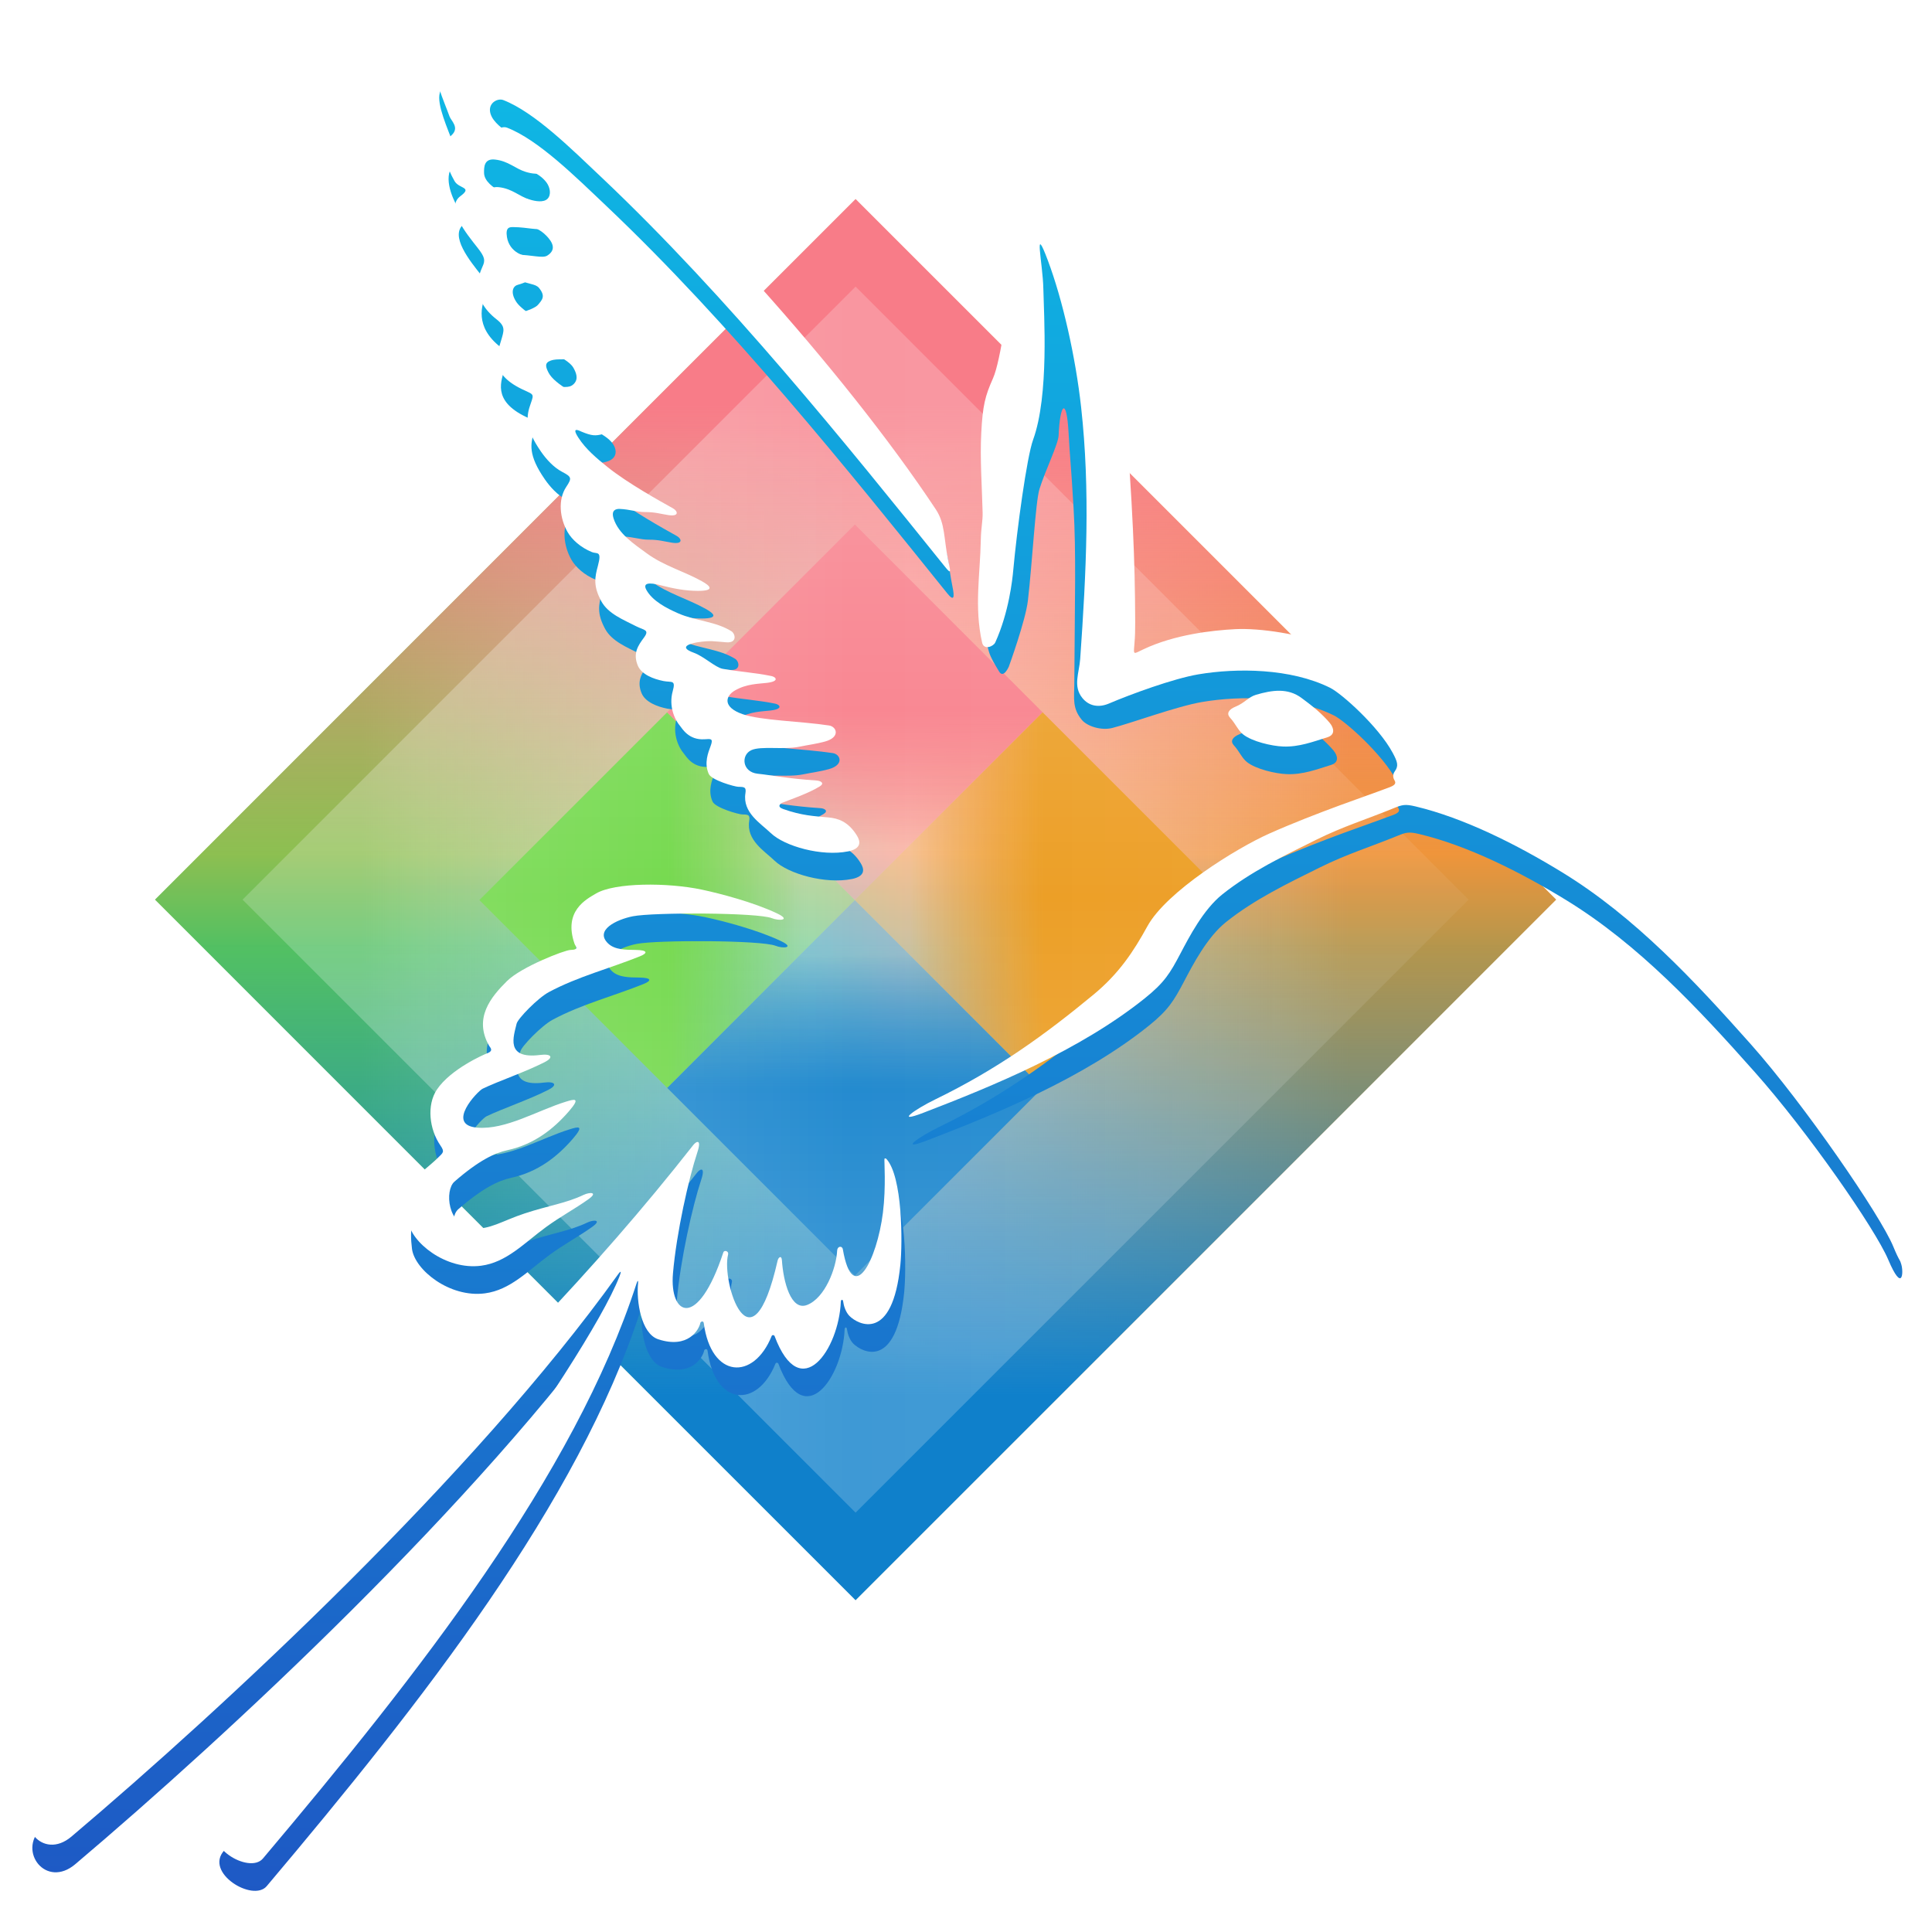
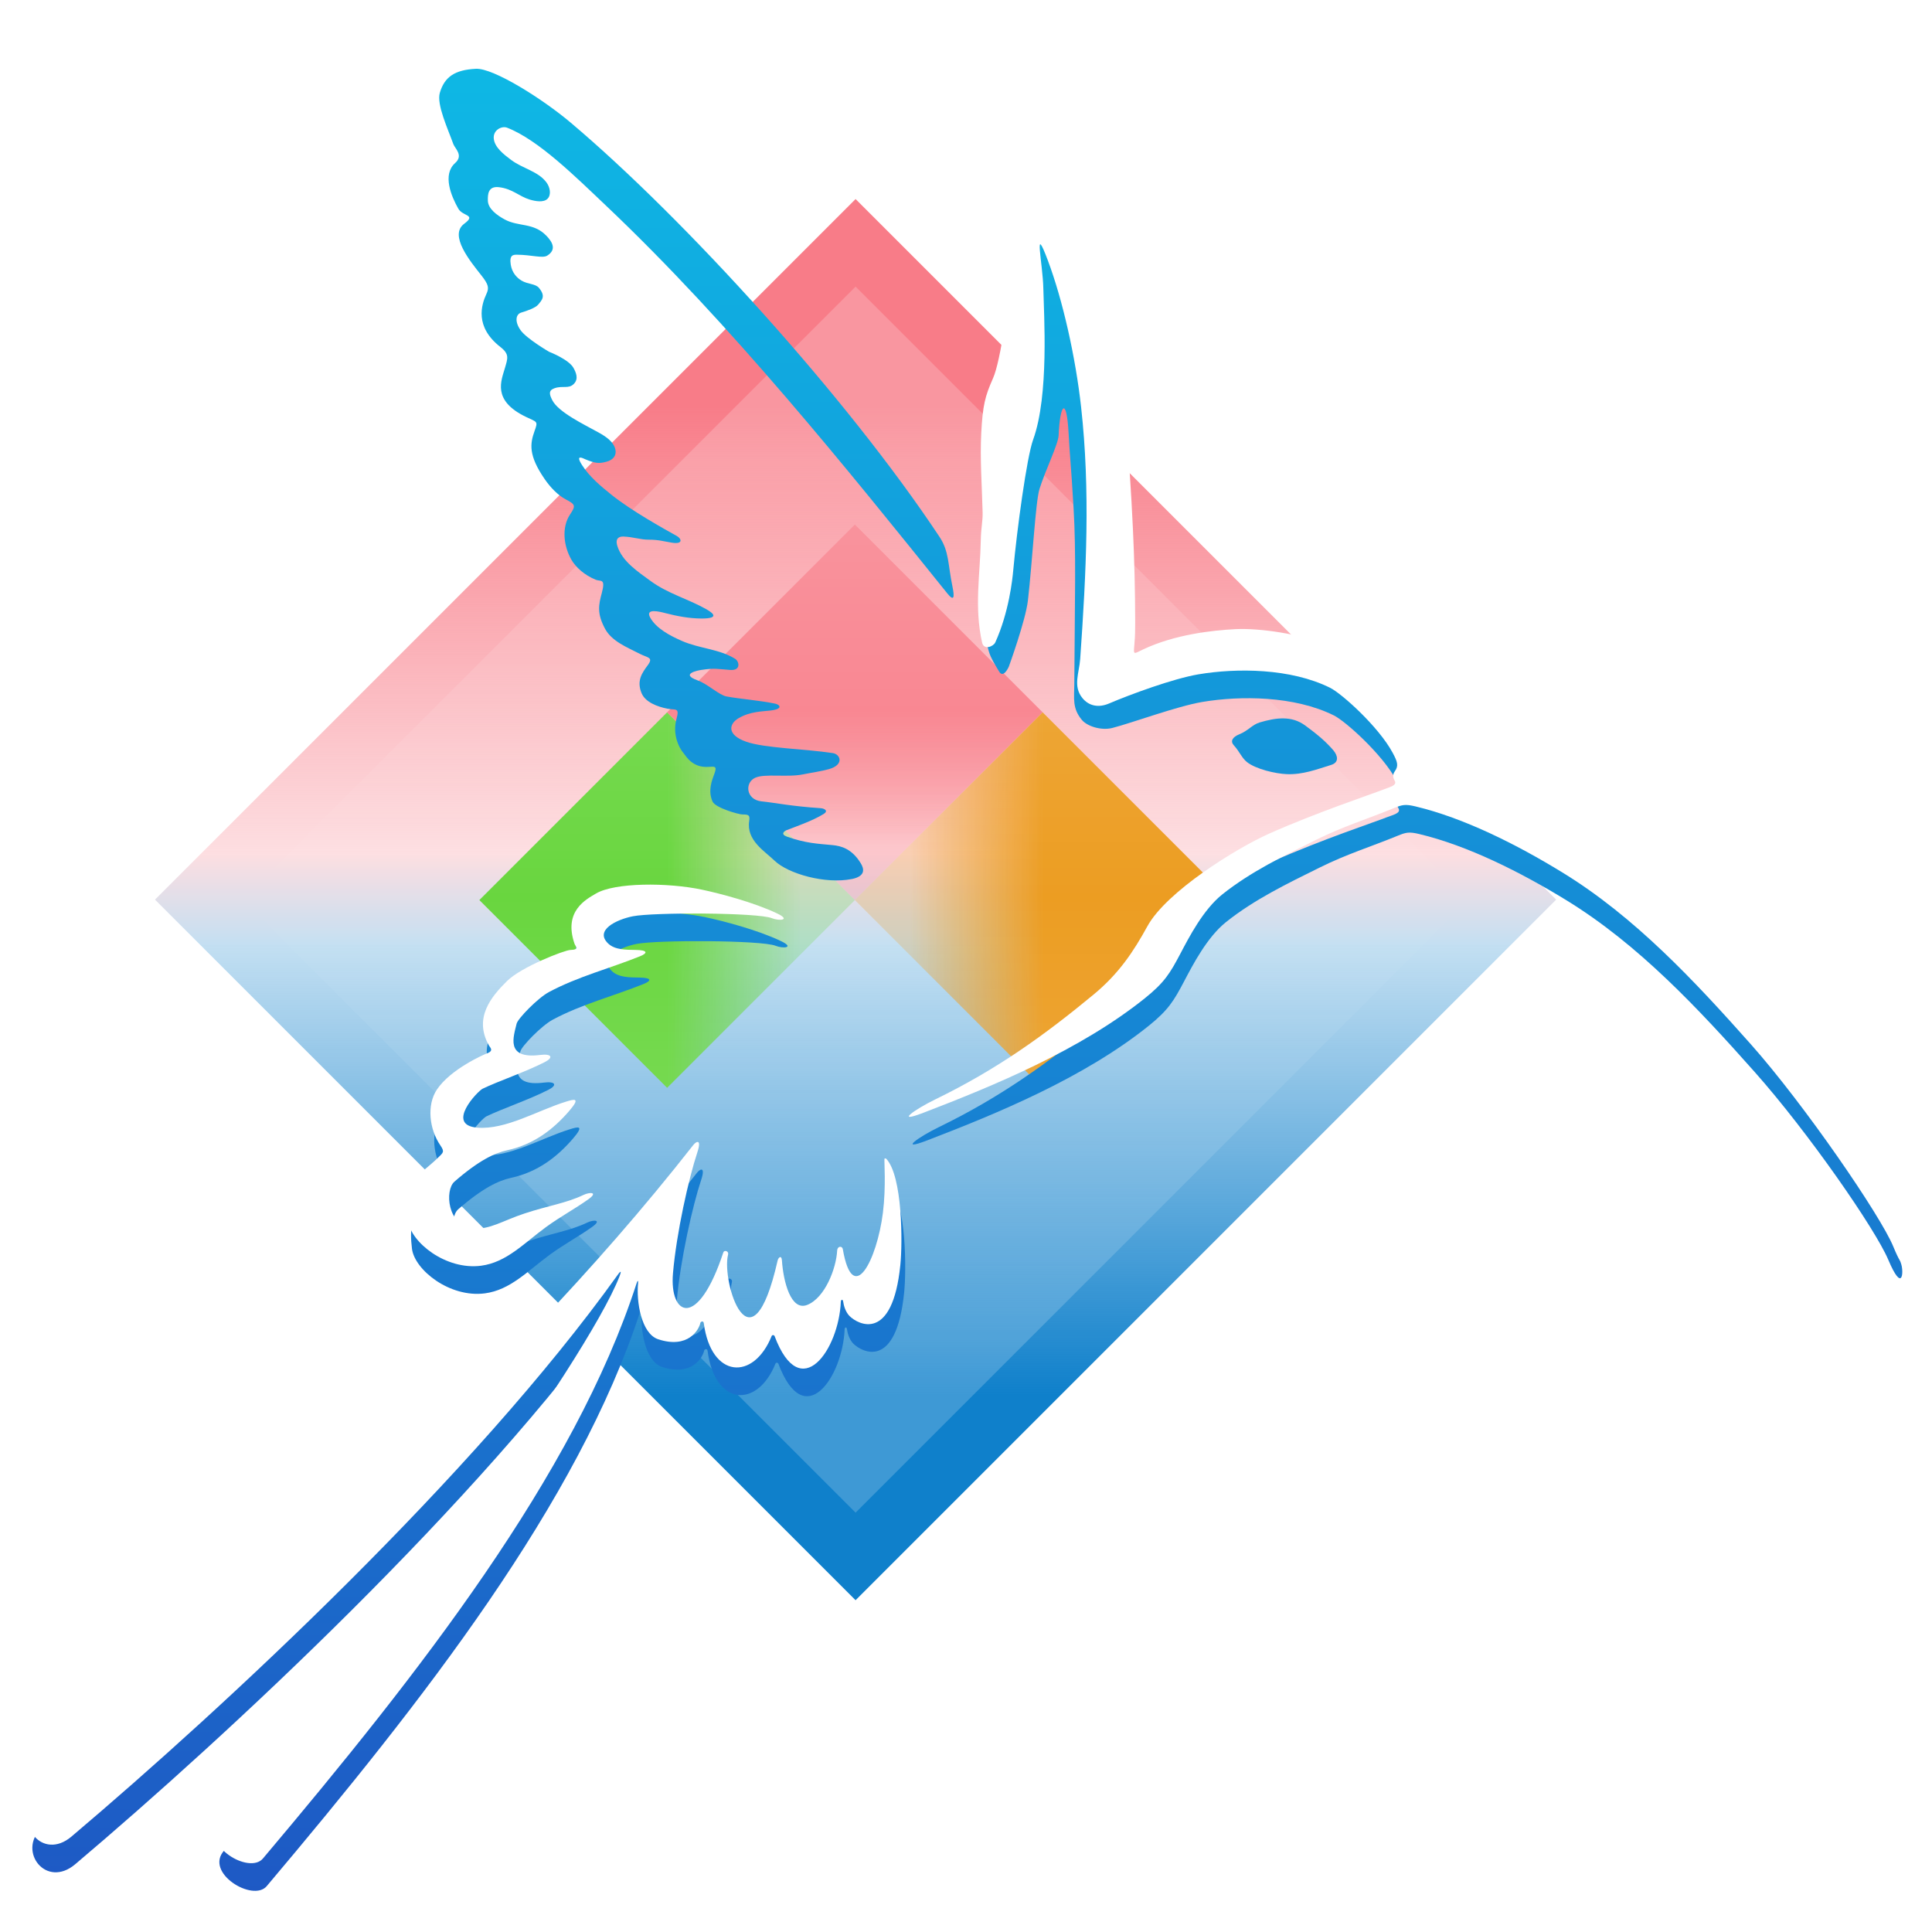
<svg xmlns="http://www.w3.org/2000/svg" xmlns:xlink="http://www.w3.org/1999/xlink" width="780" height="780" viewBox="0 0 206.375 206.375" version="1.1" id="svg1">
  <defs id="defs1">
    <linearGradient id="linearGradient4">
      <stop style="stop-color:#0eb9e5;stop-opacity:1;" offset="0" id="stop14" />
      <stop style="stop-color:#1e58c4;stop-opacity:1;" offset="1" id="stop17" />
    </linearGradient>
    <linearGradient id="linearGradient21">
      <stop style="stop-color:#ffffff;stop-opacity:0.197;" offset="0" id="stop18" />
      <stop style="stop-color:#ffffff;stop-opacity:0;" offset="0.499" id="stop19" />
      <stop style="stop-color:#ffffff;stop-opacity:0;" offset="0.499" id="stop20" />
      <stop style="stop-color:#ffffff;stop-opacity:0.051;" offset="1" id="stop21" />
    </linearGradient>
    <linearGradient id="linearGradient15">
      <stop style="stop-color:#ec9d22;stop-opacity:1;" offset="0.497" id="stop15" />
      <stop style="stop-color:#ec9d22;stop-opacity:0.255;" offset="1" id="stop16" />
    </linearGradient>
    <linearGradient id="linearGradient12">
      <stop style="stop-color:#f87c88;stop-opacity:1;" offset="0.497" id="stop12" />
      <stop style="stop-color:#f87c88;stop-opacity:0.255;" offset="1" id="stop13" />
    </linearGradient>
    <linearGradient id="linearGradient10">
      <stop style="stop-color:#69d63f;stop-opacity:1;" offset="0.502" id="stop10" />
      <stop style="stop-color:#69d63f;stop-opacity:0.255;" offset="1" id="stop11" />
    </linearGradient>
    <linearGradient id="linearGradient3">
      <stop style="stop-color:#0f80cb;stop-opacity:1;" offset="0.498" id="stop3" />
      <stop style="stop-color:#0f80cb;stop-opacity:0.249;" offset="1" id="stop9" />
    </linearGradient>
    <linearGradient id="linearGradient64">
      <stop style="stop-color:#ffffff;stop-opacity:0.197;" offset="0" id="stop65" />
      <stop style="stop-color:#ffffff;stop-opacity:0;" offset="0.502" id="stop67" />
      <stop style="stop-color:#ffffff;stop-opacity:0;" offset="0.502" id="stop68" />
      <stop style="stop-color:#ffffff;stop-opacity:0.199;" offset="1" id="stop66" />
    </linearGradient>
    <linearGradient id="linearGradient56">
      <stop style="stop-color:#0f80cb;stop-opacity:1;" offset="0" id="stop54" />
      <stop style="stop-color:#0f80cb;stop-opacity:0.253;" offset="0.453" id="stop58" />
      <stop style="stop-color:#f87c88;stop-opacity:0.249;" offset="0.546" id="stop59" />
      <stop style="stop-color:#f87c88;stop-opacity:1;" offset="1" id="stop56" />
    </linearGradient>
    <linearGradient id="swatch39-1">
      <stop style="stop-color:#b000b0;stop-opacity:1;" offset="0" id="stop47" />
      <stop style="stop-color:#b000b0;stop-opacity:1;" offset="0.5" id="stop48" />
      <stop style="stop-color:#b000b0;stop-opacity:1;" offset="0.75" id="stop49" />
      <stop style="stop-color:#b000b0;stop-opacity:1;" offset="1" id="stop50" />
    </linearGradient>
    <linearGradient id="swatch39">
      <stop style="stop-color:#b07300;stop-opacity:1;" offset="0" id="stop43" />
      <stop style="stop-color:#b000b0;stop-opacity:1;" offset="0.5" id="stop44" />
      <stop style="stop-color:#b000b0;stop-opacity:1;" offset="0.75" id="stop45" />
      <stop style="stop-color:#b000b0;stop-opacity:1;" offset="1" id="stop46" />
    </linearGradient>
    <linearGradient id="swatch39-2">
      <stop style="stop-color:#b02b00;stop-opacity:1;" offset="0" id="stop39" />
      <stop style="stop-color:#b000b0;stop-opacity:1;" offset="0.5" id="stop41" />
      <stop style="stop-color:#b000b0;stop-opacity:1;" offset="0.75" id="stop42" />
      <stop style="stop-color:#b000b0;stop-opacity:1;" offset="1" id="stop40" />
    </linearGradient>
    <clipPath clipPathUnits="userSpaceOnUse" id="clipPath5">
      <rect style="fill:#000000;stroke:#000000;stroke-width:0;stroke-linejoin:bevel;paint-order:stroke markers fill;stop-color:#000000" id="rect5-4" width="20" height="200" x="530" y="595" />
    </clipPath>
    <linearGradient id="linearGradient1">
      <stop style="stop-color:#e29e38;stop-opacity:1;" offset="0" id="stop5" />
      <stop style="stop-color:#0f80cb;stop-opacity:1;" offset="0.326" id="stop6" />
      <stop style="stop-color:#69d63f;stop-opacity:1;" offset="0.663" id="stop7" />
      <stop style="stop-color:#f87c88;stop-opacity:1;" offset="1" id="stop8" />
    </linearGradient>
    <linearGradient id="linearGradient1-1">
      <stop style="stop-color:#ec9d22;stop-opacity:1;" offset="0" id="stop1" />
      <stop style="stop-color:#ec9d22;stop-opacity:0.255;" offset="0.45" id="stop57" />
      <stop style="stop-color:#69d63f;stop-opacity:0.253;" offset="0.545" id="stop60" />
      <stop style="stop-color:#69d63f;stop-opacity:1;" offset="1" id="stop4" />
    </linearGradient>
    <linearGradient xlink:href="#linearGradient1-1" id="linearGradient52" x1="37.418" y1="239.474" x2="-37.418" y2="164.638" gradientUnits="userSpaceOnUse" gradientTransform="translate(-2.7059837e-5)" />
    <linearGradient xlink:href="#linearGradient56" id="linearGradient53" gradientUnits="userSpaceOnUse" x1="-37.418" y1="239.473" x2="37.418" y2="164.638" gradientTransform="translate(-1.7059837e-5)" />
    <linearGradient xlink:href="#linearGradient64" id="linearGradient66" x1="107.08" y1="168.587" x2="172.561" y2="103.106" gradientUnits="userSpaceOnUse" gradientTransform="translate(-139.821,66.209)" />
    <linearGradient xlink:href="#linearGradient3" id="linearGradient9" x1="133.63" y1="87.861" x2="171.048" y2="50.444" gradientUnits="userSpaceOnUse" />
    <linearGradient xlink:href="#linearGradient10" id="linearGradient11" x1="133.63" y1="-2.473" x2="171.048" y2="34.945" gradientUnits="userSpaceOnUse" />
    <linearGradient xlink:href="#linearGradient12" id="linearGradient13" x1="223.964" y1="-2.473" x2="186.547" y2="34.945" gradientUnits="userSpaceOnUse" />
    <linearGradient xlink:href="#linearGradient15" id="linearGradient16" x1="223.965" y1="87.861" x2="186.547" y2="50.444" gradientUnits="userSpaceOnUse" />
    <filter style="color-interpolation-filters:sRGB" id="filter16" x="-0.432" y="-0.432" width="1.864" height="1.864">
      <feGaussianBlur stdDeviation="26.941" id="feGaussianBlur16" />
    </filter>
    <linearGradient xlink:href="#linearGradient21" id="linearGradient2" gradientUnits="userSpaceOnUse" gradientTransform="translate(62.235,-135.847)" x1="107.08" y1="168.587" x2="172.561" y2="103.106" />
    <linearGradient xlink:href="#linearGradient4" id="linearGradient17" x1="154.404" y1="48.616" x2="154.404" y2="248.363" gradientUnits="userSpaceOnUse" />
    <linearGradient xlink:href="#linearGradient4" id="linearGradient5" gradientUnits="userSpaceOnUse" x1="154.404" y1="48.616" x2="154.404" y2="248.363" />
    <linearGradient xlink:href="#linearGradient4" id="linearGradient6" gradientUnits="userSpaceOnUse" x1="154.404" y1="48.616" x2="154.404" y2="248.363" />
    <linearGradient xlink:href="#linearGradient4" id="linearGradient7" gradientUnits="userSpaceOnUse" x1="154.404" y1="48.616" x2="154.404" y2="248.363" />
    <linearGradient xlink:href="#linearGradient4" id="linearGradient8" gradientUnits="userSpaceOnUse" x1="154.404" y1="48.616" x2="154.404" y2="248.363" />
    <linearGradient xlink:href="#linearGradient4" id="linearGradient14" gradientUnits="userSpaceOnUse" x1="154.404" y1="48.616" x2="154.404" y2="248.363" />
  </defs>
  <g id="layer1">
    <g id="g2" transform="translate(-51.482,-46.777)">
-       <rect style="opacity:1;mix-blend-mode:normal;fill:url(#linearGradient52);fill-opacity:1;fill-rule:nonzero;stroke-width:0.649;stroke-linecap:round;stroke-linejoin:round;stroke-miterlimit:0;paint-order:stroke fill markers" id="rect1" width="105.833" height="105.833" x="-52.917" y="149.139" transform="rotate(-45)" />
      <rect style="opacity:1;mix-blend-mode:normal;fill:url(#linearGradient53);fill-opacity:1;fill-rule:nonzero;stroke-width:0.649;stroke-linecap:round;stroke-linejoin:round;stroke-miterlimit:0;paint-order:stroke fill markers" id="rect1-5" width="105.833" height="105.833" x="-52.917" y="149.139" transform="rotate(-45)" />
      <g id="g3" transform="matrix(0.536,0,0,0.536,58.852,194.506)" style="mix-blend-mode:normal;filter:url(#filter16)">
-         <rect style="fill:url(#linearGradient9);stroke-width:0.631;stroke-linecap:round;stroke-linejoin:round;stroke-miterlimit:0;paint-order:stroke fill markers" id="rect2" width="52.917" height="52.917" x="125.881" y="42.694" transform="rotate(-45)" />
        <rect style="fill:url(#linearGradient11);stroke-width:0.631;stroke-linecap:round;stroke-linejoin:round;stroke-miterlimit:0;paint-order:stroke fill markers" id="rect2-1" width="52.917" height="52.917" x="125.881" y="-10.223" transform="rotate(-45)" />
        <rect style="fill:url(#linearGradient13);stroke-width:0.631;stroke-linecap:round;stroke-linejoin:round;stroke-miterlimit:0;paint-order:stroke fill markers" id="rect2-2" width="52.917" height="52.917" x="178.797" y="-10.223" transform="rotate(-45)" />
        <rect style="fill:url(#linearGradient16);stroke-width:0.631;stroke-linecap:round;stroke-linejoin:round;stroke-miterlimit:0;paint-order:stroke fill markers" id="rect2-8" width="52.917" height="52.917" x="178.797" y="42.694" transform="rotate(-45)" />
      </g>
      <rect style="opacity:1;fill:url(#linearGradient66);fill-rule:nonzero;stroke-width:0.922;stroke-linecap:round;stroke-linejoin:round;stroke-miterlimit:0;paint-order:stroke fill markers" id="rect60" width="92.604" height="92.604" x="-46.302" y="155.754" transform="rotate(-45)" />
-       <rect style="fill:url(#linearGradient2);fill-rule:nonzero;stroke-width:0.922;stroke-linecap:round;stroke-linejoin:round;stroke-miterlimit:0;paint-order:stroke fill markers" id="rect60-5" width="92.604" height="92.604" x="155.754" y="-46.302" transform="rotate(45)" />
      <g id="g1-7" transform="translate(0.406,2.951)" style="opacity:1;fill:url(#linearGradient17);fill-opacity:1">
        <path style="opacity:1;fill:url(#linearGradient5);fill-opacity:1;stroke-width:0.571;stroke-linecap:round;stroke-linejoin:round;stroke-miterlimit:0;paint-order:stroke fill markers" d="m 145.959,170.569 c 0.034,-0.095 0.163,-0.045 0.215,0.012 1.708,1.891 1.73,8.858 1.483,11.308 -0.838,8.329 -4.523,6.384 -5.437,5.457 -0.418,-0.425 -0.616,-1.115 -0.67,-1.531 -0.038,-0.29 -0.243,-0.228 -0.252,0.011 -0.204,5.063 -4.281,11.098 -7.077,3.669 -0.043,-0.114 -0.25,-0.158 -0.313,-0.002 -1.926,4.789 -6.459,4.559 -7.25,-1.376 -0.041,-0.307 -0.341,-0.151 -0.362,-0.039 -0.139,0.735 -1.309,2.81 -4.503,1.76 -1.838,-0.604 -2.347,-4.112 -2.153,-5.972 0.038,-0.366 -0.057,-0.318 -0.16,-2e-5 -6.637,20.499 -23.26,41.699 -39.914,61.437 -1.473,1.746 -6.717,-1.443 -4.535,-3.816 16.273,-17.701 39.091,-49.349 42.614,-58.342 0.183,-0.468 0.25,-0.79 -0.188,-0.178 -15.338,21.407 -41.97,46.137 -58.342,59.992 -3.116,2.637 -6.162,-1.362 -3.662,-3.799 23.117,-22.54 48.82,-42.953 70.087,-70.075 0.318,-0.405 0.921,-0.686 0.43,0.792 -0.913,2.75 -2.224,8.547 -2.602,12.92 -0.392,4.533 2.639,6.081 5.384,-2.254 0.08,-0.243 0.608,-0.166 0.498,0.269 -0.719,2.847 2.453,13.125 5.296,0.619 0.08,-0.35 0.421,-0.611 0.46,-0.024 0.149,2.26 0.952,5.452 2.702,4.76 1.895,-0.749 3.104,-3.901 3.199,-5.815 0.023,-0.467 0.536,-0.535 0.606,-0.128 1.077,6.221 3.65,1.131 4.281,-3.905 0.35,-2.797 0.123,-5.627 0.165,-5.748 z" id="path5182-1" />
        <path style="opacity:1;fill:url(#linearGradient6);fill-opacity:1;stroke-width:0.571;stroke-linecap:round;stroke-linejoin:round;stroke-miterlimit:0;paint-order:stroke fill markers" d="m 114.337,174.879 c -1.486,1.059 -2.985,1.844 -4.542,2.982 -2.338,1.71 -4.197,3.763 -6.925,4.12 -3.754,0.491 -7.5,-2.501 -7.787,-4.758 -0.561,-4.423 1.385,-5.009 3.166,-6.76 0.572,-0.562 0.758,-0.632 0.274,-1.335 -1.184,-1.717 -1.479,-4.3 -0.377,-5.956 1.469,-2.206 5.063,-3.769 5.34,-3.868 0.79,-0.282 0.344,-0.637 0.24,-0.821 -1.685,-2.967 0.218,-5.231 1.917,-6.914 1.521,-1.508 6.144,-3.306 6.777,-3.32 0.994,-0.022 0.527,-0.389 0.436,-0.65 -1.217,-3.509 1.241,-4.755 2.289,-5.376 1.994,-1.181 7.633,-1.196 11.33,-0.411 1.831,0.389 5.481,1.33 8.009,2.533 1.556,0.74 0.205,0.82 -0.548,0.513 -1.499,-0.61 -12.665,-0.639 -14.855,-0.205 -1.75,0.347 -4.12,1.489 -2.636,2.909 0.72,0.689 1.913,0.671 2.909,0.685 1.377,0.019 1.313,0.349 0.479,0.685 -3.265,1.313 -6.61,2.157 -9.714,3.816 -1.198,0.64 -3.327,2.843 -3.451,3.374 -0.314,1.35 -1.253,3.818 2.499,3.346 1.243,-0.157 1.482,0.267 0.487,0.772 -2.124,1.078 -4.931,2.019 -6.614,2.831 -0.535,0.258 -3.997,3.879 -0.582,4.16 3.05,0.251 6.419,-1.831 9.482,-2.775 0.875,-0.27 1.617,-0.481 0.326,1.013 -1.682,1.947 -3.755,3.552 -6.59,4.174 -1.341,0.294 -3.022,1.07 -5.648,3.354 -1.057,0.919 -0.774,4.708 1.962,4.99 1.777,0.183 3.154,-0.806 5.524,-1.587 2.579,-0.85 4.444,-1.093 6.303,-1.983 0.665,-0.318 1.604,-0.311 0.519,0.463 z" id="path5183-1" />
        <path style="opacity:1;fill:url(#linearGradient7);fill-opacity:1;stroke-width:0.571;stroke-linecap:round;stroke-linejoin:round;stroke-miterlimit:0;paint-order:stroke fill markers" d="m 142.05,137.728 c 1.529,-0.307 1.327,-1.11 0.968,-1.694 -0.945,-1.538 -2.069,-1.847 -3.025,-1.936 -1.634,-0.152 -2.855,-0.201 -4.841,-0.896 -0.754,-0.264 -0.282,-0.605 -0.085,-0.684 0.951,-0.379 2.758,-0.985 3.981,-1.737 0.549,-0.338 0.116,-0.6 -0.339,-0.629 -3.08,-0.201 -4.728,-0.561 -6.293,-0.726 -1.664,-0.176 -1.809,-1.995 -0.678,-2.517 1.027,-0.473 3.435,-0.023 5.107,-0.363 1.041,-0.212 1.854,-0.308 2.759,-0.557 1.675,-0.46 1.256,-1.591 0.436,-1.716 -3.053,-0.466 -7.274,-0.524 -9.246,-1.213 -2.121,-0.741 -1.852,-1.916 -0.823,-2.517 1.252,-0.731 2.529,-0.711 3.437,-0.823 1.385,-0.171 0.942,-0.631 0.484,-0.726 -1.72,-0.359 -3.758,-0.502 -5.216,-0.774 -0.784,-0.146 -2.004,-1.33 -3.086,-1.718 -1.937,-0.696 0.084,-1.066 0.387,-1.113 1.42,-0.223 1.783,-0.095 3.098,0 1.184,0.086 0.963,-0.917 0.532,-1.186 -1.697,-1.059 -3.804,-1.086 -5.688,-1.912 -1.284,-0.563 -2.741,-1.33 -3.388,-2.493 -0.586,-1.052 1.059,-0.624 1.597,-0.484 1.261,0.328 2.583,0.581 3.897,0.581 1.942,-9e-5 1.25,-0.575 0.436,-1.029 -1.939,-1.078 -4.068,-1.649 -5.859,-2.959 -1.394,-1.02 -3.057,-2.101 -3.577,-3.748 -0.288,-0.914 0.275,-1.035 0.657,-1.019 1.09,0.045 1.785,0.337 2.697,0.334 1.068,-0.003 1.659,0.196 2.492,0.324 1.198,0.184 1.016,-0.432 0.503,-0.718 -1.431,-0.798 -4.844,-2.688 -6.994,-4.414 -1.153,-0.925 -2.323,-1.904 -3.122,-3.146 -0.803,-1.248 0.129,-0.721 0.351,-0.629 1.11,0.461 1.494,0.45 2.215,0.266 0.779,-0.199 1.113,-0.693 0.992,-1.295 -0.168,-0.834 -0.997,-1.391 -1.802,-1.838 -1.542,-0.856 -4.279,-2.158 -4.937,-3.44 -0.303,-0.591 -0.455,-1.042 0.222,-1.284 0.87,-0.31 1.515,0.1 2.071,-0.462 0.536,-0.541 0.241,-1.212 -0.034,-1.711 -0.505,-0.916 -2.618,-1.729 -2.618,-1.729 0,0 -2.4,-1.403 -3.029,-2.293 -0.685,-0.97 -0.49,-1.726 0.068,-1.891 0.662,-0.196 1.524,-0.511 1.797,-0.839 0.431,-0.518 0.832,-0.901 0.094,-1.797 -0.372,-0.452 -1.186,-0.379 -1.852,-0.772 -0.547,-0.323 -1.03,-0.88 -1.162,-1.706 -0.169,-1.062 0.279,-1.068 0.678,-1.065 1.539,0.012 2.72,0.41 3.219,0.097 1.062,-0.667 0.501,-1.506 -0.085,-2.118 -1.382,-1.443 -2.993,-0.938 -4.478,-1.755 -0.786,-0.432 -1.767,-1.12 -1.78,-2.017 -0.009,-0.616 5.7e-4,-1.556 1.181,-1.42 1.441,0.165 2.151,0.976 3.277,1.318 0.613,0.186 1.505,0.35 1.926,-0.089 0.4,-0.417 0.274,-1.197 -0.119,-1.731 -0.885,-1.202 -2.541,-1.482 -3.776,-2.408 -0.774,-0.58 -1.78,-1.341 -1.859,-2.306 -0.072,-0.883 0.85,-1.362 1.428,-1.138 3.344,1.298 7.309,5.243 10.565,8.326 13.353,12.647 25.882,28.274 36.453,41.416 0.709,0.881 0.801,0.466 0.554,-0.723 -0.495,-2.382 -0.35,-3.753 -1.381,-5.309 -9.895,-14.928 -27.272,-34.01 -39.39,-44.243 -3.064,-2.587 -8.277,-5.85 -10.129,-5.76 -2.271,0.11 -3.362,0.871 -3.86,2.566 -0.363,1.234 0.856,3.842 1.44,5.47 0.176,0.489 1.118,1.209 0.194,2.033 -1.385,1.235 -0.409,3.554 0.342,4.875 0.478,0.841 1.97,0.613 0.626,1.611 -1.657,1.231 0.662,4.023 1.839,5.518 0.777,0.986 0.831,1.34 0.532,1.985 -0.526,1.137 -1.289,3.489 1.501,5.663 0.993,0.774 0.767,1.232 0.484,2.227 -0.384,1.348 -1.415,3.474 2.227,5.228 1.227,0.591 1.322,0.434 0.929,1.532 -0.473,1.32 -0.68,2.576 1.105,5.148 0.573,0.826 1.35,1.672 2.239,2.142 1.011,0.534 1.086,0.664 0.46,1.597 -0.935,1.395 -0.694,3.398 0.143,4.854 0.45,0.783 1.374,1.631 2.592,2.129 0.534,0.218 1.086,-0.2 0.641,1.452 -0.329,1.222 -0.532,2.15 0.363,3.8 0.725,1.336 2.351,1.967 3.703,2.662 0.848,0.436 1.488,0.355 0.847,1.222 -0.614,0.831 -1.207,1.661 -0.653,2.989 0.4,0.957 1.683,1.436 2.735,1.646 0.884,0.177 1.343,-0.173 0.992,1.089 -0.447,1.611 0.219,3.067 0.806,3.734 0.192,0.219 0.888,1.52 2.607,1.397 0.695,-0.05 0.933,-0.079 0.637,0.722 -0.253,0.683 -0.722,1.814 -0.201,2.981 0.302,0.677 2.78,1.371 3.159,1.377 0.656,0.011 0.863,0.032 0.758,0.695 -0.326,2.06 1.639,3.214 2.693,4.232 1.492,1.441 5.478,2.53 8.25,1.974 z" id="path5184-5" />
-         <path style="opacity:1;fill:url(#linearGradient8);fill-opacity:1;stroke-width:0.571;stroke-linecap:round;stroke-linejoin:round;stroke-miterlimit:0;paint-order:stroke fill markers" d="m 158.848,115.013 c -0.194,0.429 -0.653,1.206 -1.048,0.545 -0.471,-0.788 -0.87,-1.417 -1.078,-2.089 -0.863,-2.795 -0.521,-6.206 -0.473,-9.01 0.023,-1.337 0.218,-1.991 0.194,-2.953 -0.072,-2.823 0.133,-5.813 0.276,-8.565 0.154,-2.969 0.314,-4.034 1.165,-5.951 0.823,-1.853 1.404,-8.279 1.729,-12.568 0.4,-5.274 -0.057,-6.028 0.178,-8.125 0.088,-0.782 0.803,-1.78 1.767,-1.227 2.494,1.43 3.832,3.677 4.735,6.293 1.031,2.986 2.195,5.925 2.808,9.052 0.74,3.777 1.273,7.518 1.68,11.345 0.408,3.842 0.512,7.631 0.657,11.452 0.12,3.151 0.169,6.151 0.176,9.46 0.002,0.791 -0.239,1.925 -0.317,2.802 -0.104,1.19 1.239,1.174 2.314,0.665 3.348,-1.586 7.371,-2.029 9.802,-2.154 2.632,-0.136 7.022,0.507 10.354,1.814 2.735,1.073 4.617,2.749 6.361,4.689 1.508,1.678 3.017,4.491 3.445,5.819 0.104,0.323 0.181,0.798 0.336,0.964 0.265,0.284 0.676,0.314 0.997,0.475 1.304,0.656 8.574,3.449 12.561,5.77 5.469,3.184 10.775,6.803 15.345,11.182 5.779,5.537 11.209,11.937 14.957,18.781 1.262,2.303 4.585,9.303 6.41,15.436 0.241,0.81 0.131,3.082 -1.402,-0.532 -1.396,-3.292 -8.557,-13.621 -14.254,-20.035 -6.022,-6.779 -12.408,-13.625 -20.126,-18.36 -4.938,-3.029 -10.568,-5.844 -15.723,-7.072 -1.083,-0.258 -1.399,-0.185 -2.301,0.184 -2.911,1.192 -5.412,1.952 -8.272,3.368 -3.48,1.722 -7.036,3.432 -10.068,5.857 -2.017,1.613 -3.543,4.565 -4.453,6.293 -1.109,2.105 -1.699,3.101 -3.824,4.804 -6.921,5.546 -16.166,9.352 -23.646,12.222 -3.132,1.202 -0.888,-0.379 1.246,-1.416 6.637,-3.226 11.726,-6.903 16.93,-11.206 2.718,-2.248 4.267,-4.59 5.76,-7.309 2.033,-3.701 9.494,-8.323 13.005,-9.889 5.056,-2.256 11.073,-4.258 12.118,-4.681 0.67,-0.271 1.596,-0.439 1.289,-0.974 -0.1,-0.174 -0.311,-0.561 0.018,-1.01 0.428,-0.584 0.273,-1.03 -0.242,-1.985 -1.5,-2.78 -5.432,-6.311 -6.672,-6.927 -4.222,-2.097 -9.976,-2.127 -14.068,-1.438 -2.686,0.453 -7.479,2.232 -9.596,2.775 -1.176,0.301 -2.686,-0.171 -3.256,-0.857 -1.038,-1.248 -0.819,-2.283 -0.81,-3.774 0.056,-9.251 0.201,-14.141 -0.075,-18.812 -0.314,-5.326 -0.373,-5.07 -0.535,-8.066 -0.212,-3.932 -0.925,-3.135 -1.065,0.261 -0.038,0.933 -1.42,3.733 -2.044,5.724 -0.422,1.346 -0.76,7.779 -1.236,11.915 -0.244,2.123 -2.03,7.035 -2.03,7.035 z" id="path5185-2" />
+         <path style="opacity:1;fill:url(#linearGradient8);fill-opacity:1;stroke-width:0.571;stroke-linecap:round;stroke-linejoin:round;stroke-miterlimit:0;paint-order:stroke fill markers" d="m 158.848,115.013 c -0.194,0.429 -0.653,1.206 -1.048,0.545 -0.471,-0.788 -0.87,-1.417 -1.078,-2.089 -0.863,-2.795 -0.521,-6.206 -0.473,-9.01 0.023,-1.337 0.218,-1.991 0.194,-2.953 -0.072,-2.823 0.133,-5.813 0.276,-8.565 0.154,-2.969 0.314,-4.034 1.165,-5.951 0.823,-1.853 1.404,-8.279 1.729,-12.568 0.4,-5.274 -0.057,-6.028 0.178,-8.125 0.088,-0.782 0.803,-1.78 1.767,-1.227 2.494,1.43 3.832,3.677 4.735,6.293 1.031,2.986 2.195,5.925 2.808,9.052 0.74,3.777 1.273,7.518 1.68,11.345 0.408,3.842 0.512,7.631 0.657,11.452 0.12,3.151 0.169,6.151 0.176,9.46 0.002,0.791 -0.239,1.925 -0.317,2.802 -0.104,1.19 1.239,1.174 2.314,0.665 3.348,-1.586 7.371,-2.029 9.802,-2.154 2.632,-0.136 7.022,0.507 10.354,1.814 2.735,1.073 4.617,2.749 6.361,4.689 1.508,1.678 3.017,4.491 3.445,5.819 0.104,0.323 0.181,0.798 0.336,0.964 0.265,0.284 0.676,0.314 0.997,0.475 1.304,0.656 8.574,3.449 12.561,5.77 5.469,3.184 10.775,6.803 15.345,11.182 5.779,5.537 11.209,11.937 14.957,18.781 1.262,2.303 4.585,9.303 6.41,15.436 0.241,0.81 0.131,3.082 -1.402,-0.532 -1.396,-3.292 -8.557,-13.621 -14.254,-20.035 -6.022,-6.779 -12.408,-13.625 -20.126,-18.36 -4.938,-3.029 -10.568,-5.844 -15.723,-7.072 -1.083,-0.258 -1.399,-0.185 -2.301,0.184 -2.911,1.192 -5.412,1.952 -8.272,3.368 -3.48,1.722 -7.036,3.432 -10.068,5.857 -2.017,1.613 -3.543,4.565 -4.453,6.293 -1.109,2.105 -1.699,3.101 -3.824,4.804 -6.921,5.546 -16.166,9.352 -23.646,12.222 -3.132,1.202 -0.888,-0.379 1.246,-1.416 6.637,-3.226 11.726,-6.903 16.93,-11.206 2.718,-2.248 4.267,-4.59 5.76,-7.309 2.033,-3.701 9.494,-8.323 13.005,-9.889 5.056,-2.256 11.073,-4.258 12.118,-4.681 0.67,-0.271 1.596,-0.439 1.289,-0.974 -0.1,-0.174 -0.311,-0.561 0.018,-1.01 0.428,-0.584 0.273,-1.03 -0.242,-1.985 -1.5,-2.78 -5.432,-6.311 -6.672,-6.927 -4.222,-2.097 -9.976,-2.127 -14.068,-1.438 -2.686,0.453 -7.479,2.232 -9.596,2.775 -1.176,0.301 -2.686,-0.171 -3.256,-0.857 -1.038,-1.248 -0.819,-2.283 -0.81,-3.774 0.056,-9.251 0.201,-14.141 -0.075,-18.812 -0.314,-5.326 -0.373,-5.07 -0.535,-8.066 -0.212,-3.932 -0.925,-3.135 -1.065,0.261 -0.038,0.933 -1.42,3.733 -2.044,5.724 -0.422,1.346 -0.76,7.779 -1.236,11.915 -0.244,2.123 -2.03,7.035 -2.03,7.035 " id="path5185-2" />
        <path style="opacity:1;fill:url(#linearGradient14);fill-opacity:1;stroke-width:0.571;stroke-linecap:round;stroke-linejoin:round;stroke-miterlimit:0;paint-order:stroke fill markers" d="m 183.462,122.262 c 0.96,-0.39 1.374,-1.03 2.18,-1.267 1.729,-0.507 3.399,-0.758 4.877,0.345 0.344,0.257 0.983,0.724 1.63,1.278 0.523,0.448 1.09,1.035 1.362,1.363 0.499,0.601 0.591,1.293 -0.238,1.551 -1.54,0.48 -3.031,1.052 -4.728,0.988 -1.223,-0.046 -3.315,-0.538 -4.26,-1.283 -0.569,-0.448 -0.802,-1.132 -1.416,-1.803 -0.388,-0.424 -0.164,-0.866 0.593,-1.174 z" id="path5186-7" />
      </g>
      <g id="g1">
        <path style="opacity:1;fill:#ffffff;fill-opacity:1;stroke-width:0.571;stroke-linecap:round;stroke-linejoin:round;stroke-miterlimit:0;paint-order:stroke fill markers" d="m 145.959,170.569 c 0.034,-0.095 0.163,-0.045 0.215,0.012 1.708,1.891 1.73,8.858 1.483,11.308 -0.838,8.329 -4.523,6.384 -5.437,5.457 -0.418,-0.425 -0.616,-1.115 -0.67,-1.531 -0.038,-0.29 -0.243,-0.228 -0.252,0.011 -0.204,5.063 -4.281,11.098 -7.077,3.669 -0.043,-0.114 -0.25,-0.158 -0.313,-0.002 -1.926,4.789 -6.459,4.559 -7.25,-1.376 -0.041,-0.307 -0.341,-0.151 -0.362,-0.039 -0.139,0.735 -1.309,2.81 -4.503,1.76 -1.838,-0.604 -2.347,-4.112 -2.153,-5.972 0.038,-0.366 -0.057,-0.318 -0.16,-2e-5 -6.637,20.499 -23.26,41.699 -39.914,61.437 -1.473,1.746 -6.717,-1.443 -4.535,-3.816 16.273,-17.701 39.091,-49.349 42.614,-58.342 0.183,-0.468 0.25,-0.79 -0.188,-0.178 -15.338,21.407 -41.97,46.137 -58.342,59.992 -3.116,2.637 -6.162,-1.362 -3.662,-3.799 23.117,-22.54 48.82,-42.953 70.087,-70.075 0.318,-0.405 0.921,-0.686 0.43,0.792 -0.913,2.75 -2.224,8.547 -2.602,12.92 -0.392,4.533 2.639,6.081 5.384,-2.254 0.08,-0.243 0.608,-0.166 0.498,0.269 -0.719,2.847 2.453,13.125 5.296,0.619 0.08,-0.35 0.421,-0.611 0.46,-0.024 0.149,2.26 0.952,5.452 2.702,4.76 1.895,-0.749 3.104,-3.901 3.199,-5.815 0.023,-0.467 0.536,-0.535 0.606,-0.128 1.077,6.221 3.65,1.131 4.281,-3.905 0.35,-2.797 0.123,-5.627 0.165,-5.748 z" id="path5182" />
        <path style="opacity:1;fill:#ffffff;fill-opacity:1;stroke-width:0.571;stroke-linecap:round;stroke-linejoin:round;stroke-miterlimit:0;paint-order:stroke fill markers" d="m 114.337,174.879 c -1.486,1.059 -2.985,1.844 -4.542,2.982 -2.338,1.71 -4.197,3.763 -6.925,4.12 -3.754,0.491 -7.5,-2.501 -7.787,-4.758 -0.561,-4.423 1.385,-5.009 3.166,-6.76 0.572,-0.562 0.758,-0.632 0.274,-1.335 -1.184,-1.717 -1.479,-4.3 -0.377,-5.956 1.469,-2.206 5.063,-3.769 5.34,-3.868 0.79,-0.282 0.344,-0.637 0.24,-0.821 -1.685,-2.967 0.218,-5.231 1.917,-6.914 1.521,-1.508 6.144,-3.306 6.777,-3.32 0.994,-0.022 0.527,-0.389 0.436,-0.65 -1.217,-3.509 1.241,-4.755 2.289,-5.376 1.994,-1.181 7.633,-1.196 11.33,-0.411 1.831,0.389 5.481,1.33 8.009,2.533 1.556,0.74 0.205,0.82 -0.548,0.513 -1.499,-0.61 -12.665,-0.639 -14.855,-0.205 -1.75,0.347 -4.12,1.489 -2.636,2.909 0.72,0.689 1.913,0.671 2.909,0.685 1.377,0.019 1.313,0.349 0.479,0.685 -3.265,1.313 -6.61,2.157 -9.714,3.816 -1.198,0.64 -3.327,2.843 -3.451,3.374 -0.314,1.35 -1.253,3.818 2.499,3.346 1.243,-0.157 1.482,0.267 0.487,0.772 -2.124,1.078 -4.931,2.019 -6.614,2.831 -0.535,0.258 -3.997,3.879 -0.582,4.16 3.05,0.251 6.419,-1.831 9.482,-2.775 0.875,-0.27 1.617,-0.481 0.326,1.013 -1.682,1.947 -3.755,3.552 -6.59,4.174 -1.341,0.294 -3.022,1.07 -5.648,3.354 -1.057,0.919 -0.774,4.708 1.962,4.99 1.777,0.183 3.154,-0.806 5.524,-1.587 2.579,-0.85 4.444,-1.093 6.303,-1.983 0.665,-0.318 1.604,-0.311 0.519,0.463 z" id="path5183" />
-         <path style="opacity:1;fill:#ffffff;fill-opacity:1;stroke-width:0.571;stroke-linecap:round;stroke-linejoin:round;stroke-miterlimit:0;paint-order:stroke fill markers" d="m 142.05,137.728 c 1.529,-0.307 1.327,-1.11 0.968,-1.694 -0.945,-1.538 -2.069,-1.847 -3.025,-1.936 -1.634,-0.152 -2.855,-0.201 -4.841,-0.896 -0.754,-0.264 -0.282,-0.605 -0.085,-0.684 0.951,-0.379 2.758,-0.985 3.981,-1.737 0.549,-0.338 0.116,-0.6 -0.339,-0.629 -3.08,-0.201 -4.728,-0.561 -6.293,-0.726 -1.664,-0.176 -1.809,-1.995 -0.678,-2.517 1.027,-0.473 3.435,-0.023 5.107,-0.363 1.041,-0.212 1.854,-0.308 2.759,-0.557 1.675,-0.46 1.256,-1.591 0.436,-1.716 -3.053,-0.466 -7.274,-0.524 -9.246,-1.213 -2.121,-0.741 -1.852,-1.916 -0.823,-2.517 1.252,-0.731 2.529,-0.711 3.437,-0.823 1.385,-0.171 0.942,-0.631 0.484,-0.726 -1.72,-0.359 -3.758,-0.502 -5.216,-0.774 -0.784,-0.146 -2.004,-1.33 -3.086,-1.718 -1.937,-0.696 0.084,-1.066 0.387,-1.113 1.42,-0.223 1.783,-0.095 3.098,0 1.184,0.086 0.963,-0.917 0.532,-1.186 -1.697,-1.059 -3.804,-1.086 -5.688,-1.912 -1.284,-0.563 -2.741,-1.33 -3.388,-2.493 -0.586,-1.052 1.059,-0.624 1.597,-0.484 1.261,0.328 2.583,0.581 3.897,0.581 1.942,-9e-5 1.25,-0.575 0.436,-1.029 -1.939,-1.078 -4.068,-1.649 -5.859,-2.959 -1.394,-1.02 -3.057,-2.101 -3.577,-3.748 -0.288,-0.914 0.275,-1.035 0.657,-1.019 1.09,0.045 1.785,0.337 2.697,0.334 1.068,-0.003 1.659,0.196 2.492,0.324 1.198,0.184 1.016,-0.432 0.503,-0.718 -1.431,-0.798 -4.844,-2.688 -6.994,-4.414 -1.153,-0.925 -2.323,-1.904 -3.122,-3.146 -0.803,-1.248 0.129,-0.721 0.351,-0.629 1.11,0.461 1.494,0.45 2.215,0.266 0.779,-0.199 1.113,-0.693 0.992,-1.295 -0.168,-0.834 -0.997,-1.391 -1.802,-1.838 -1.542,-0.856 -4.279,-2.158 -4.937,-3.44 -0.303,-0.591 -0.455,-1.042 0.222,-1.284 0.87,-0.31 1.515,0.1 2.071,-0.462 0.536,-0.541 0.241,-1.212 -0.034,-1.711 -0.505,-0.916 -2.618,-1.729 -2.618,-1.729 0,0 -2.4,-1.403 -3.029,-2.293 -0.685,-0.97 -0.49,-1.726 0.068,-1.891 0.662,-0.196 1.524,-0.511 1.797,-0.839 0.431,-0.518 0.832,-0.901 0.094,-1.797 -0.372,-0.452 -1.186,-0.379 -1.852,-0.772 -0.547,-0.323 -1.03,-0.88 -1.162,-1.706 -0.169,-1.062 0.279,-1.068 0.678,-1.065 1.539,0.012 2.72,0.41 3.219,0.097 1.062,-0.667 0.501,-1.506 -0.085,-2.118 -1.382,-1.443 -2.993,-0.938 -4.478,-1.755 -0.786,-0.432 -1.767,-1.12 -1.78,-2.017 -0.009,-0.616 5.7e-4,-1.556 1.181,-1.42 1.441,0.165 2.151,0.976 3.277,1.318 0.613,0.186 1.505,0.35 1.926,-0.089 0.4,-0.417 0.274,-1.197 -0.119,-1.731 -0.885,-1.202 -2.541,-1.482 -3.776,-2.408 -0.774,-0.58 -1.78,-1.341 -1.859,-2.306 -0.072,-0.883 0.85,-1.362 1.428,-1.138 3.344,1.298 7.308,5.244 10.565,8.326 13.406,12.686 26.048,28.39 36.619,41.532 0.709,0.881 0.586,0.499 0.339,-0.69 -0.495,-2.382 -0.3,-3.902 -1.331,-5.458 -9.895,-14.928 -27.272,-34.01 -39.39,-44.243 -3.064,-2.587 -8.277,-5.85 -10.129,-5.76 -2.271,0.11 -3.362,0.871 -3.86,2.566 -0.363,1.234 0.856,3.842 1.44,5.47 0.176,0.489 1.118,1.209 0.194,2.033 -1.385,1.235 -0.409,3.554 0.342,4.875 0.478,0.841 1.97,0.613 0.626,1.611 -1.657,1.231 0.662,4.023 1.839,5.518 0.777,0.986 0.831,1.34 0.532,1.985 -0.526,1.137 -1.289,3.489 1.501,5.663 0.993,0.774 0.767,1.232 0.484,2.227 -0.384,1.348 -1.415,3.474 2.227,5.228 1.227,0.591 1.322,0.434 0.929,1.532 -0.473,1.32 -0.68,2.576 1.105,5.148 0.573,0.826 1.35,1.672 2.239,2.142 1.011,0.534 1.086,0.664 0.46,1.597 -0.935,1.395 -0.694,3.398 0.143,4.854 0.45,0.783 1.374,1.631 2.592,2.129 0.534,0.218 1.086,-0.2 0.641,1.452 -0.329,1.222 -0.532,2.15 0.363,3.8 0.725,1.336 2.351,1.967 3.703,2.662 0.848,0.436 1.488,0.355 0.847,1.222 -0.614,0.831 -1.207,1.661 -0.653,2.989 0.4,0.957 1.683,1.436 2.735,1.646 0.884,0.177 1.343,-0.173 0.992,1.089 -0.447,1.611 0.219,3.067 0.806,3.734 0.192,0.219 0.888,1.52 2.607,1.397 0.695,-0.05 0.933,-0.079 0.637,0.722 -0.253,0.683 -0.722,1.814 -0.201,2.981 0.302,0.677 2.78,1.371 3.159,1.377 0.656,0.011 0.863,0.032 0.758,0.695 -0.326,2.06 1.639,3.214 2.693,4.232 1.492,1.441 5.478,2.53 8.25,1.974 z" id="path5184" />
        <path style="opacity:1;fill:#ffffff;fill-opacity:1;stroke-width:0.571;stroke-linecap:round;stroke-linejoin:round;stroke-miterlimit:0;paint-order:stroke fill markers" d="m 157.794,115.406 c -0.194,0.429 -1.215,0.852 -1.403,0.017 -0.861,-3.808 -0.205,-7.298 -0.141,-10.964 0.023,-1.337 0.218,-1.991 0.194,-2.953 -0.072,-2.823 -0.288,-5.72 -0.145,-8.471 0.154,-2.969 0.408,-3.941 1.259,-5.857 0.823,-1.853 1.732,-8.466 2.057,-12.755 0.4,-5.274 -0.42,-6.239 -0.185,-8.336 0.088,-0.782 1.166,-1.569 2.13,-1.017 2.494,1.43 3.937,3.677 4.841,6.293 1.031,2.986 2.195,5.925 2.808,9.052 0.74,3.777 2.062,7.452 2.469,11.279 0.408,3.842 0.638,7.74 0.823,11.617 0.157,3.305 0.235,6.614 0.242,9.923 0.002,0.791 -0.007,1.494 -0.085,2.372 -0.104,1.19 -0.119,1.042 0.956,0.532 3.348,-1.586 7.371,-2.029 9.802,-2.154 2.632,-0.136 7.022,0.507 10.354,1.814 2.735,1.073 4.617,2.749 6.361,4.689 1.508,1.678 3.017,4.491 3.445,5.819 0.104,0.323 0.181,0.798 0.336,0.964 0.265,0.284 0.676,0.314 0.997,0.475 1.304,0.656 8.574,3.449 12.561,5.77 5.469,3.184 10.775,6.803 15.345,11.182 5.779,5.537 11.209,11.937 14.957,18.781 1.262,2.303 5.309,10.776 6.891,16.976 0.274,1.075 0.28,2.453 -0.938,-0.515 -1.358,-3.308 -9.501,-15.178 -15.198,-21.592 -6.022,-6.779 -12.408,-13.625 -20.126,-18.36 -4.938,-3.029 -10.568,-5.844 -15.723,-7.072 -1.083,-0.258 -1.399,-0.185 -2.301,0.184 -2.911,1.192 -5.412,1.952 -8.272,3.368 -3.48,1.722 -7.036,3.432 -10.068,5.857 -2.017,1.613 -3.543,4.565 -4.453,6.293 -1.109,2.105 -1.699,3.101 -3.824,4.804 -6.921,5.546 -16.166,9.352 -23.646,12.222 -3.132,1.202 -0.888,-0.379 1.246,-1.416 6.637,-3.226 11.726,-6.903 16.93,-11.206 2.718,-2.248 4.267,-4.59 5.76,-7.309 2.033,-3.701 9.494,-8.323 13.005,-9.889 5.056,-2.256 11.073,-4.258 12.118,-4.681 0.67,-0.271 1.596,-0.439 1.289,-0.974 -0.1,-0.174 -0.311,-0.561 0.018,-1.01 0.428,-0.584 0.273,-1.03 -0.242,-1.985 -1.5,-2.78 -5.432,-6.311 -6.672,-6.927 -4.222,-2.097 -9.976,-2.127 -14.068,-1.438 -2.686,0.453 -7.292,2.15 -9.55,3.115 -1.116,0.477 -2.159,0.274 -2.858,-0.599 -1.015,-1.267 -0.327,-2.671 -0.222,-4.159 0.652,-9.301 1.088,-17.99 0.098,-26.903 -0.592,-5.331 -1.957,-11.422 -3.556,-15.676 -1.576,-4.194 -0.533,0.301 -0.479,3.012 0.055,2.774 0.632,11.41 -1.095,16.156 -0.667,1.834 -1.721,9.551 -2.122,13.965 -0.085,0.935 -0.449,4.436 -1.917,7.684 z" id="path5185" />
-         <path style="opacity:1;fill:#ffffff;fill-opacity:1;stroke-width:0.571;stroke-linecap:round;stroke-linejoin:round;stroke-miterlimit:0;paint-order:stroke fill markers" d="m 183.462,122.262 c 0.96,-0.39 1.374,-1.03 2.18,-1.267 1.729,-0.507 3.399,-0.758 4.877,0.345 0.344,0.257 0.983,0.724 1.63,1.278 0.523,0.448 1.09,1.035 1.362,1.363 0.499,0.601 0.591,1.293 -0.238,1.551 -1.54,0.48 -3.031,1.052 -4.728,0.988 -1.223,-0.046 -3.315,-0.538 -4.26,-1.283 -0.569,-0.448 -0.802,-1.132 -1.416,-1.803 -0.388,-0.424 -0.164,-0.866 0.593,-1.174 z" id="path5186" />
      </g>
    </g>
  </g>
</svg>